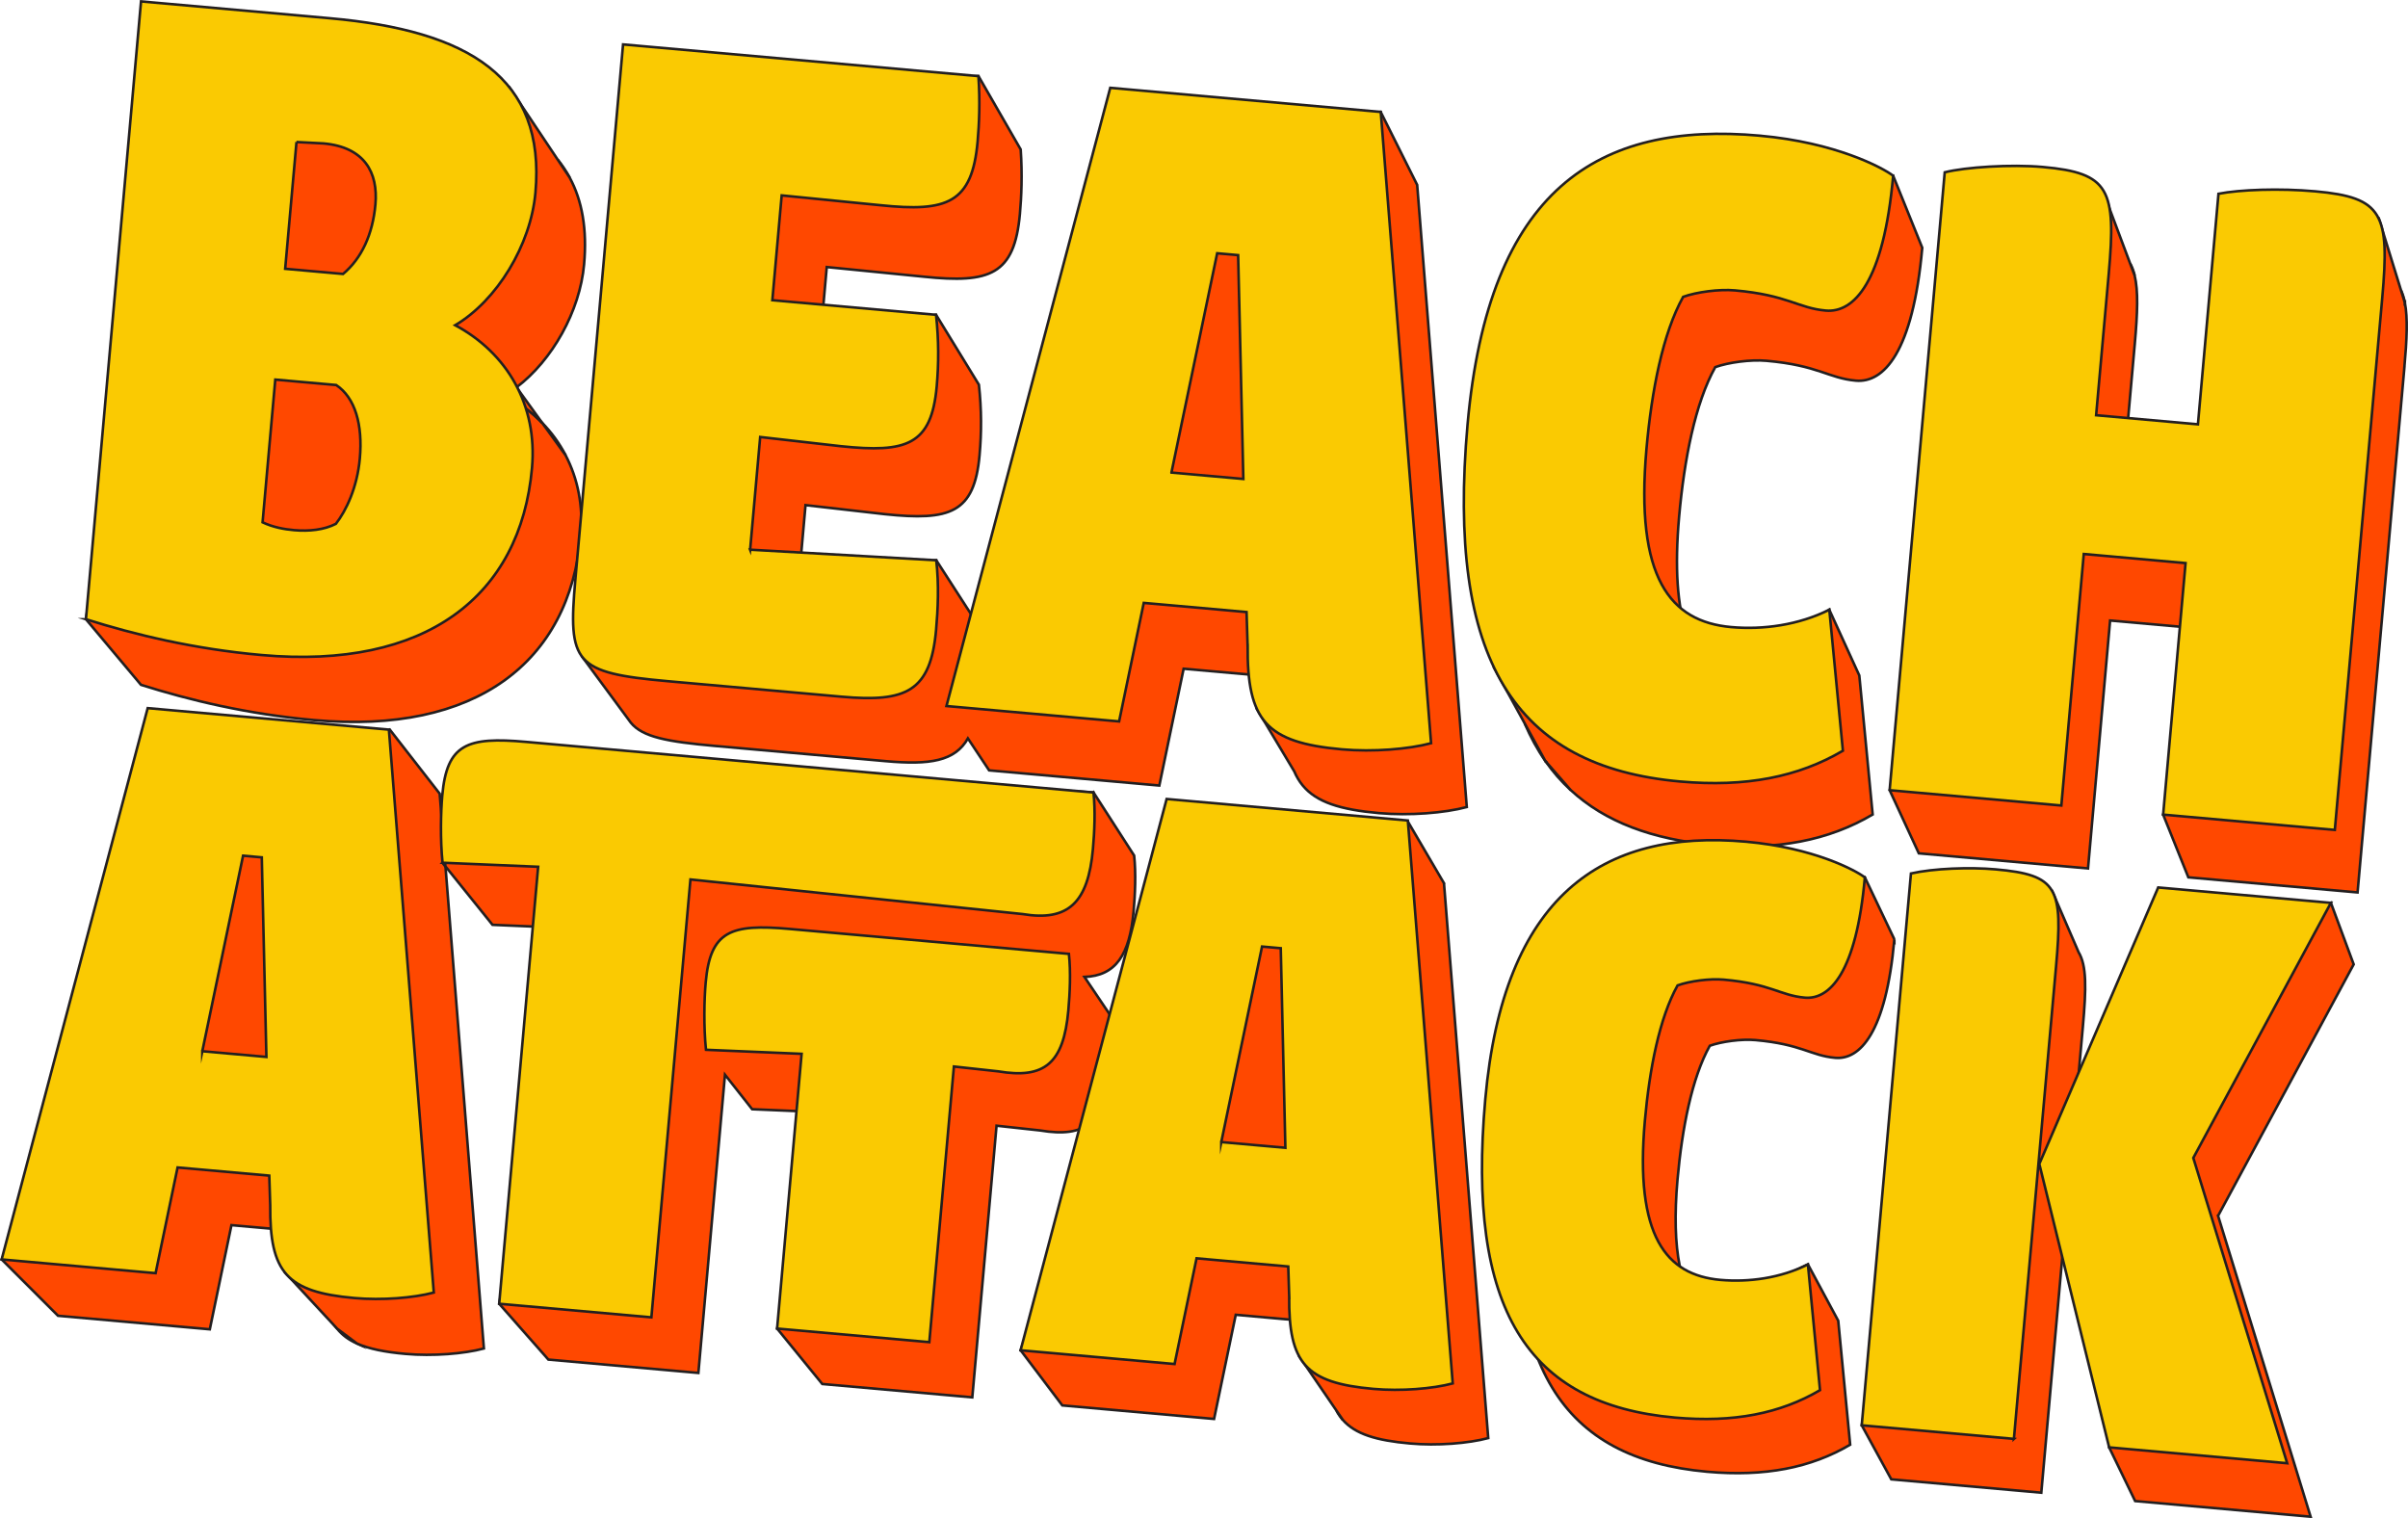
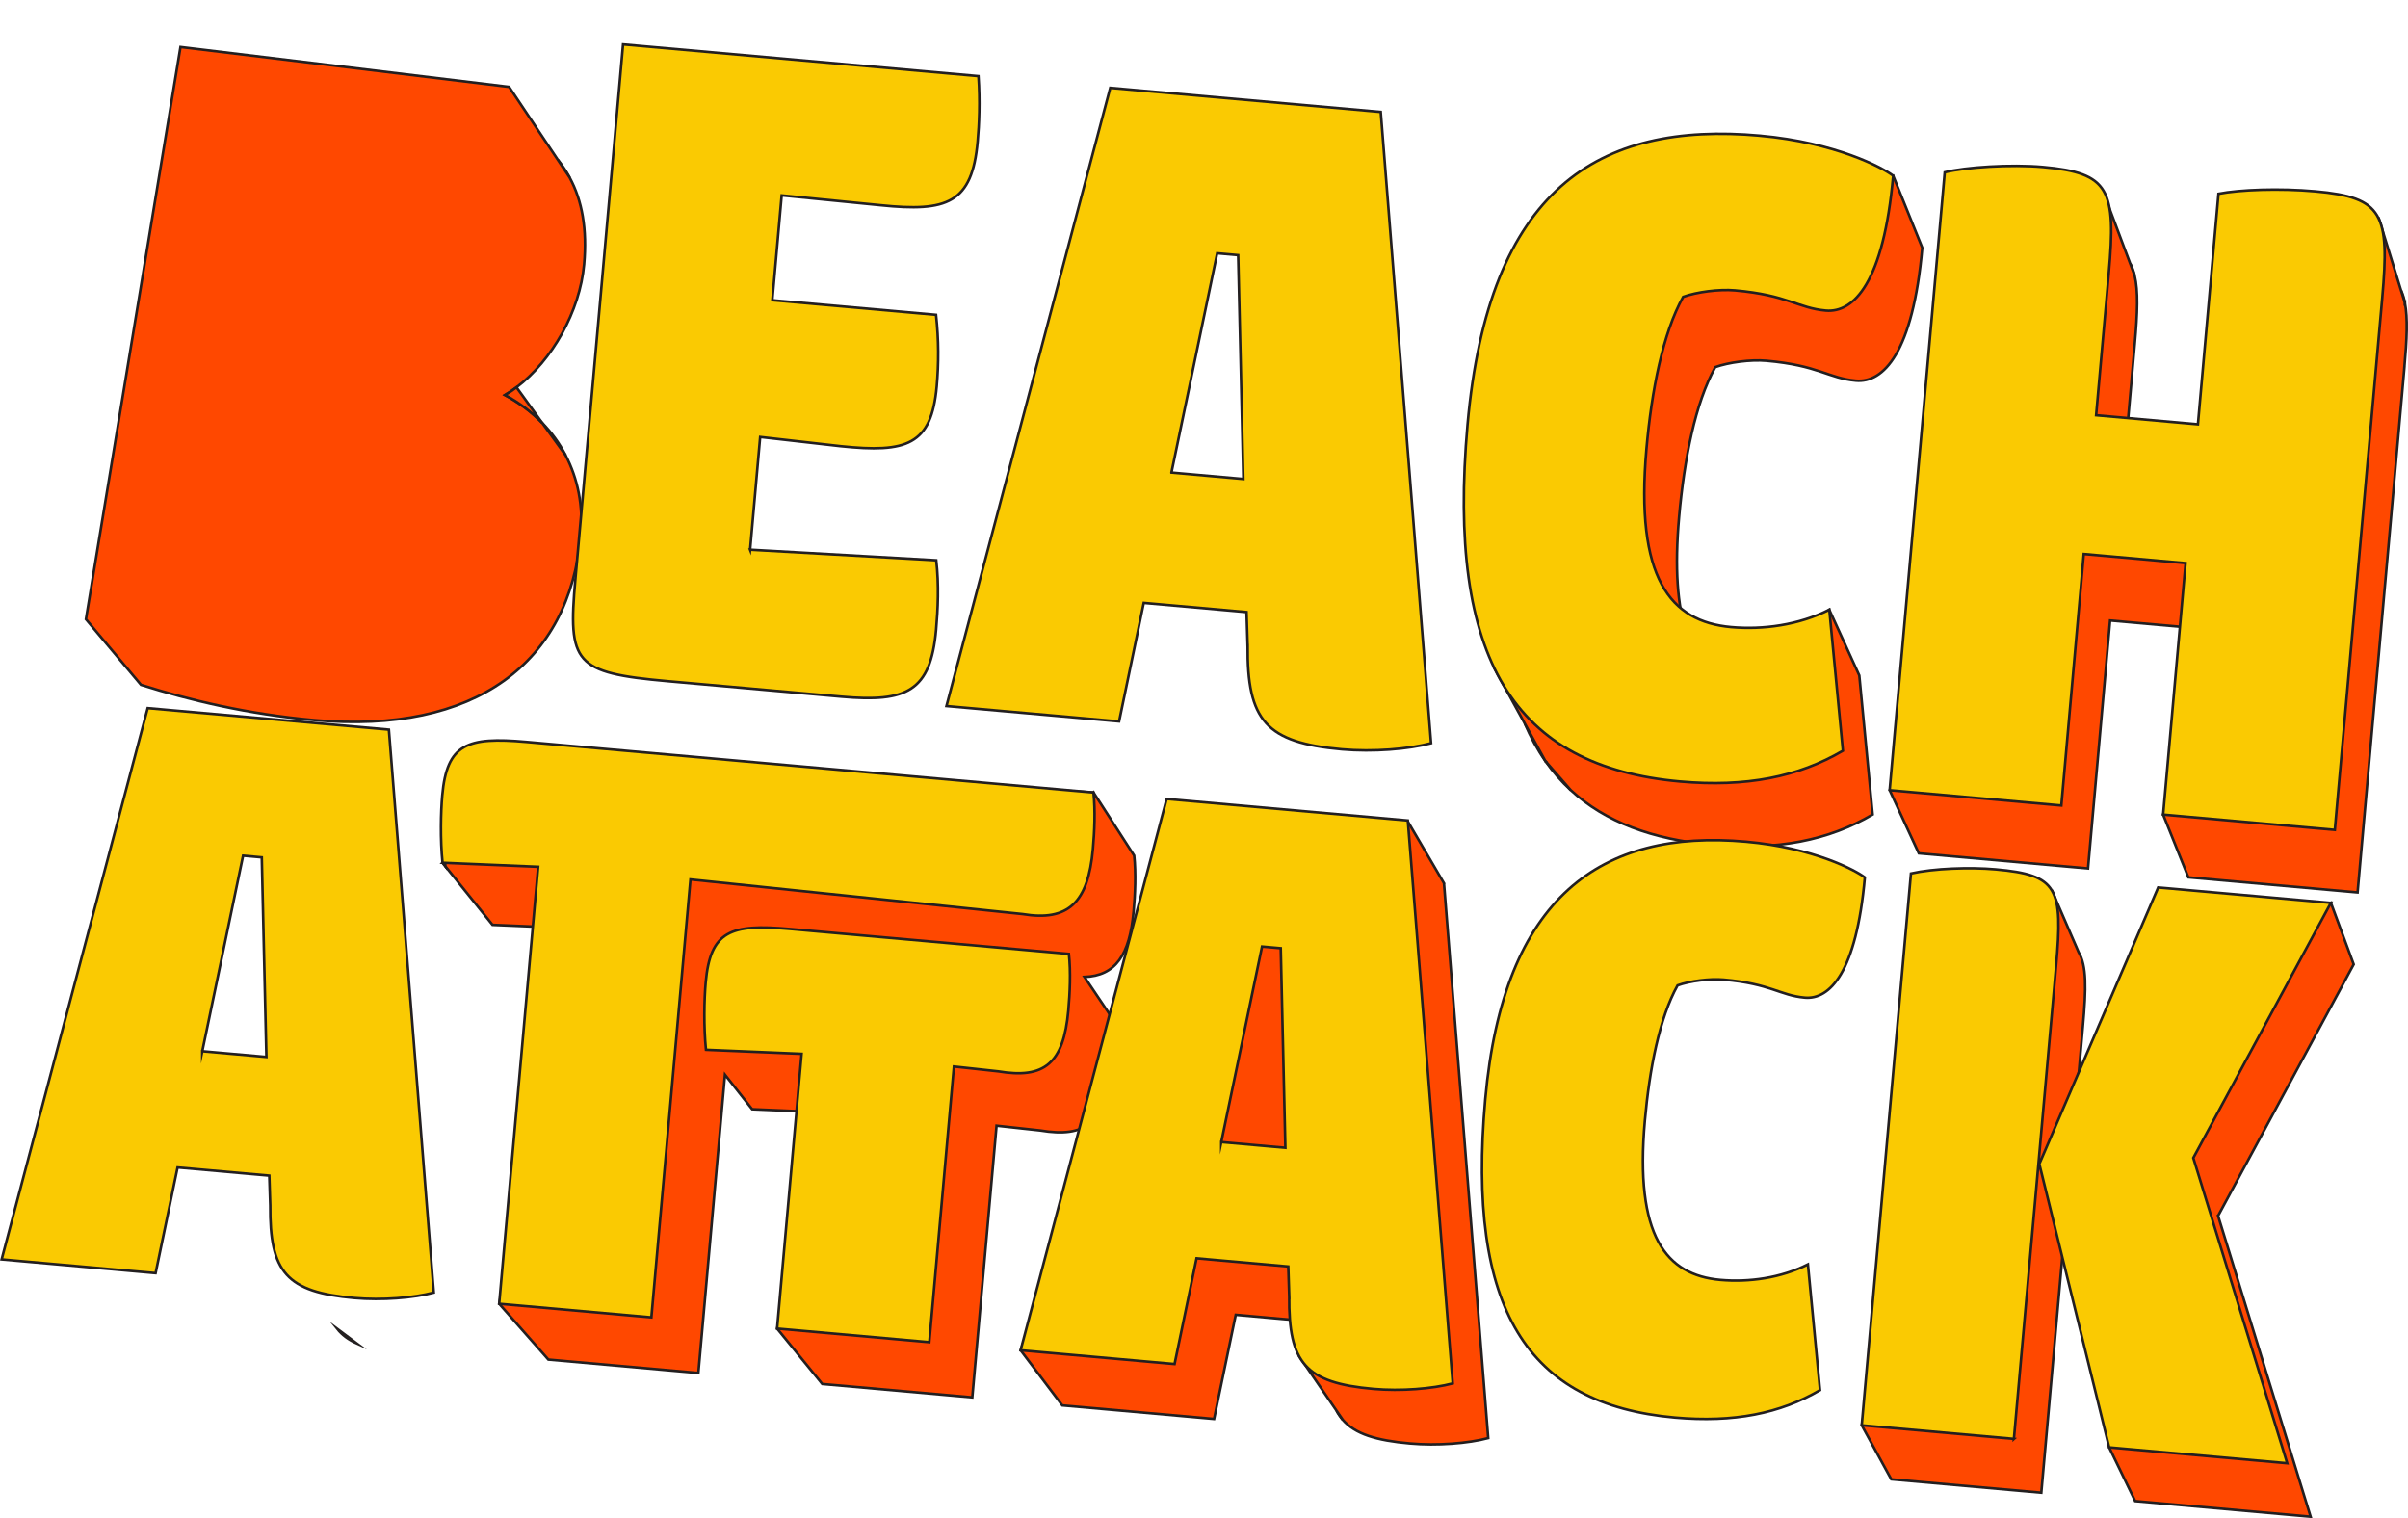
<svg xmlns="http://www.w3.org/2000/svg" id="Réteg_2" data-name="Réteg 2" viewBox="0 0 704.15 443.95">
  <defs>
    <style>
      .cls-1 {
        fill: #ff4800;
      }

      .cls-1, .cls-2 {
        stroke: #231f20;
        stroke-miterlimit: 10;
        stroke-width: .75px;
      }

      .cls-2 {
        fill: #faca02;
      }
    </style>
  </defs>
  <g id="Layer_2" data-name="Layer 2">
    <g id="main_graphic" data-name="main graphic">
      <g id="BEACH_ATTACK_FELIRAT_WIM" data-name="BEACH ATTACK FELIRAT + WIM">
        <g>
          <path class="cls-1" d="m163.09,46.68l3.49,5.23c-1-1.87-2.17-3.6-3.49-5.23Zm2.33,86.47c-1.8-3.47-4.09-6.63-6.82-9.44l6.82,9.44Z" />
          <path class="cls-1" d="m151.04,113.26c-1.09.83-2.22,1.59-3.36,2.26,4.14,2.22,7.81,4.97,10.91,8.19l6.82,9.44c3.55,6.83,5.18,14.79,4.4,23.49-3.31,37.1-30.7,58.15-77.88,53.94-19.56-1.74-36.6-5.87-50.7-10.32l-16.11-19.19L52.78,13.75l96.09,11.65,14.22,21.29,3.49,5.23c3.67,6.78,5.13,15.13,4.22,25.36-1.23,13.79-9.38,28.14-19.76,35.98Z" />
          <path class="cls-1" d="m284.58,183.17l-.72,2.13,2.46-2.04-1.75-.1Z" />
-           <path class="cls-1" d="m414.41,54.06l14.51,181.94c-6.53,1.74-16.76,2.56-25.68,1.77-11.35-1.01-18.29-3.2-22.32-8.11h0c-.99-1.21-1.8-2.56-2.46-4.11l-10.97-18.33,8.28-8.24-.02-.79-29.63-2.64-7.11,34.16-49.77-4.44-6.2-9.34c-3.81,6.67-11.12,7.8-24.01,6.65l-50.06-4.46c-13.84-1.24-21.06-2.56-24.52-6.81l-.58-.79-13.68-18.54,19.86-165.71,96.07-4.03,12.35,21.47c.51,7.3.21,13.94-.23,18.83-1.59,17.84-8.78,20.38-28.03,18.38l-28.45-2.83-1.84,20.67,33.79-6.73,12.54,20.47c.8,7.33.78,13.99.19,20.6-1.51,16.98-8.67,19.24-27.64,17.26l-23.25-2.65-1.96,22.02,40.19-5.91,11.36,17.62-.58,1.72-.72,2.13,2.46-2.04-1.17-1.82,47.55-141.59,71.05-7.13,10.66,21.32Z" />
          <path class="cls-1" d="m451.93,222.58c2.18,3.13,4.63,5.94,7.37,8.45l-7.37-8.45Zm-.06-.08l-6-10.93c1.71,3.99,3.7,7.64,6,10.93Z" />
          <path class="cls-1" d="m562.11,72.45c-2.75,30.78-11.37,39.58-19.42,38.86-8.06-.72-10.91-4.46-26.16-5.81-4.6-.41-11.06.46-14.95,1.85-5.87,10.5-9.08,27.03-10.57,43.72-2.69,30.16,3.42,44.13,15.1,49.23h0s28.81-22.01,28.81-22.01l8.78,19.23,3.91,40.66c-12.85,7.56-27.9,10.56-46.9,8.87-17.59-1.57-31.35-6.73-41.41-16.02l-7.37-8.45s-.04-.05-.06-.08l-6-10.93-9.04-16.46,2.12-97.5,15.17-6.12c14.67-24.82,38.92-33.33,69.58-30.59,1.7.15,3.34.33,4.93.55l24.97-10.06,8.51,21.06Z" />
          <path class="cls-1" d="m702.13,84.96l1.11,3.58c-.25-1.34-.62-2.53-1.11-3.58Zm-77.91-4.42c-.31-1.31-.74-2.47-1.3-3.47l1.3,3.47Z" />
          <path class="cls-1" d="m703.08,107.64l-13.68,153.33-49.48-4.42-7.38-18.37,11.4-26.78,2.44-27.34-29.34-2.61-6.46,72.5-49.48-4.42-8.53-18.47,13.5-37.25,10.91-122.34c5.93-1.5,19.06-2.37,28.26-1.54,2.01.18,3.82.39,5.46.65l4.8-13.24,7.41,19.74,1.3,3.47c1.09,4.48.86,10.87.04,20.06l-3.44,38.62,24.42-2.45,6.17-8.87,4.48-50.29c6.2-1.19,17.55-1.62,27.9-.7,1.01.09,1.97.18,2.89.3l9.05-13.01,6.41,20.75,1.11,3.58s.01.03.01.05c.84,4.41.59,10.53-.18,19.05Z" />
          <path class="cls-1" d="m98.58,388.54c1.45,1.82,3.34,3.23,5.77,4.32l-5.77-4.32Zm30.83-136.26l.85,1.05-.17-2.06-.68,1.01Z" />
-           <path class="cls-1" d="m130.09,251.27l-.68,1.01.85,1.05,11.24,141c-5.82,1.55-14.94,2.29-22.89,1.58-6.07-.54-10.72-1.46-14.25-3.05h0s-5.77-4.33-5.77-4.33h0s-15.27-16.46-15.27-16.46l-1-12.51-14.64-1.3-6.33,30.46-44.38-3.96L.48,368.28l48.82-105.62,9.74-36.77,17.65,1.57,37.27-14.14,14.61,18.76,1.53,19.18Z" />
          <path class="cls-1" d="m224.07,292.65l1.45-1.2c-.52.35-1.01.75-1.45,1.2Z" />
          <path class="cls-1" d="m390.85,412.57c.5.96,1.1,1.82,1.79,2.61l-1.79-2.61Z" />
-           <path class="cls-1" d="m553.95,274.68c-2.45,27.45-10.13,35.3-17.31,34.65-7.18-.64-9.72-3.97-23.33-5.19-4.1-.36-9.86.42-13.33,1.66-5.23,9.36-8.09,24.1-9.43,38.98-1.88,21.1,1.07,33.32,7.46,39.8l30.66-14.85,8.87,16.48,3.49,36.25c-11.46,6.74-24.89,9.42-41.82,7.91-42.58-3.8-60.05-31.22-54.65-91.75,5.22-58.49,33.59-77.94,75.14-74.23,3.16.28,6.12.69,8.89,1.19l16.74-9,8.62,18.1Z" />
          <path class="cls-1" d="m158.59,123.71c-3.1-3.22-6.77-5.97-10.91-8.19,1.14-.67,2.27-1.43,3.36-2.26l7.55,10.45Z" />
          <polygon class="cls-1" points="286.32 183.27 283.86 185.31 284.58 183.17 285.15 181.45 286.32 183.27" />
          <polygon class="cls-1" points="286.32 183.27 283.86 185.31 284.58 183.17 285.15 181.45 286.32 183.27" />
          <path class="cls-1" d="m451.93,222.58l-.04-.04-.03-.04s.04.05.06.08Z" />
          <path class="cls-1" d="m703.25,88.58v.02s0-.04-.01-.05v.04Z" />
          <polygon class="cls-1" points="130.09 251.27 130.26 253.33 129.41 252.28 130.09 251.27" />
          <path class="cls-1" d="m319.76,231.74l-169.16-10.84-20.52,30.37.17,2.06,13.77,17.11,22.14.94-20.19,109.87,14.38,16.32,43.87,3.91,7.78-87.21,7.95,10.09,22.32.95-15.02,63.2,13.2,16.2,43.87,3.91,7.09-79.44,12.8,1.4c13.25,2.21,18.81-2.21,20.18-17.59.43-4.88.73-11.05.16-16.28l-7.43-11.03c9.07-.33,13.22-6.34,14.37-19.21.44-4.87.72-11.05.16-16.28l-11.88-18.46Zm-106.65,70l2.36-26.47,40.34,4.2-16.05.15-14.21,11.79-.04.03-1.45,1.2-.02.02-10.94,9.07Z" />
          <path class="cls-1" d="m422.25,258.29l12.94,162.24c-5.82,1.55-14.94,2.29-22.89,1.57-9.87-.87-16-2.75-19.64-6.9v-.02s-1.8-2.61-1.8-2.61l-10.99-16.05.03-10.39-18.54-1.66-6.34,30.46-44.38-3.96-12.18-16.12,49.9-144.55,63.39-9.96,10.51,17.94Z" />
          <path class="cls-1" d="m648.61,355.52l27.06,88-51.31-4.58-7.6-15.7.34-13.79-12.86-52.2,4.03-9.38-3.48.35-7.87,88.28-43.87-3.91-8.64-15.8,19.7-108.14,3.13-35.1c1.04-.23,2.18-.44,3.38-.62l1.36-7.49,28.11-4.88,7.71,17.82v.02c2.41,3.95,2.28,10.54,1.27,21.88l-1.99,22.26,23.43-26.37,8-18.61,18.88,1.69,24.21-15.25,6.67,18-39.65,73.52Z" />
        </g>
        <g>
-           <path class="cls-2" d="m25.13,181.08L41.24.41l55.16,4.92c40.86,3.64,63.17,17.4,60.18,50.97-1.38,15.47-11.35,31.64-23.47,38.8,15.16,8.12,24.1,23.33,22.46,41.72-3.36,37.65-31.15,59-79.02,54.73-19.85-1.77-37.13-5.96-51.43-10.47ZM86.7,41.53l-3.31,37.07,16.93,1.51c5.4-4.52,8.68-11.58,9.46-20.34.83-9.34-3.21-16.76-15.18-17.83l-7.91-.41Zm-6.2,69.47l-3.72,41.74c3.11,1.45,6.29,2.03,9.21,2.29,4.38.39,8.83-.09,12.23-1.85,2.99-3.85,6.24-10.62,7-19.09.89-9.92-1.36-17.77-6.91-21.5l-17.8-1.59Z" />
          <path class="cls-2" d="m219.34,160.74l54.44,3.09c.83,7.14.48,14.46-.04,20.3-1.61,18.1-8.67,21.29-27.64,19.6l-50.79-4.53c-27.44-2.45-29.25-5.26-27.06-29.77l13.95-156.44,103.91,9.27c.52,7.4.21,14.14-.23,19.1-1.61,18.1-8.91,20.68-28.43,18.65l-28.87-2.87-2.73,30.65,47.87,4.27c.81,7.43.79,14.19.2,20.91-1.54,17.22-8.8,19.52-28.04,17.51l-23.59-2.69-2.94,32.98Z" />
          <path class="cls-2" d="m364.83,188.72l-.31-9.74-30.06-2.68-7.21,34.66-50.49-4.5,47.9-180.78,79.1,7.05,14.72,184.6c-6.63,1.76-17,2.6-26.05,1.8-22.18-1.98-27.79-8.36-27.59-30.41Zm-22.27-50.53l21.02,1.87-1.52-65.45-6.13-.55-13.37,64.12Z" />
          <path class="cls-2" d="m514.63,39.68c22.18,1.98,35.94,9.38,38.97,11.71-2.79,31.23-11.52,40.16-19.7,39.43-8.17-.73-11.07-4.52-26.54-5.9-4.67-.42-11.22.47-15.17,1.88-5.95,10.65-9.21,27.42-10.72,44.35-3.38,37.94,6.96,50.63,24.76,52.22,9.34.83,19.76-.59,28.7-5.09l3.97,41.25c-13.04,7.66-28.32,10.71-47.58,9-48.45-4.32-68.32-35.51-62.18-104.4s38.21-88.68,85.49-84.46Z" />
          <path class="cls-2" d="m552.57,231.06l16.11-180.67c6.02-1.52,19.34-2.39,28.68-1.56,19.56,1.74,21.47,6.62,19.29,31.14l-3.7,41.45,29.77,2.66,6.01-67.42c6.29-1.21,17.8-1.65,28.31-.71,19.85,1.77,21.77,6.65,19.58,31.17l-13.87,155.57-50.2-4.48,6.56-73.55-29.77-2.66-6.56,73.55-50.2-4.48Z" />
          <path class="cls-2" d="m79.02,352.46l-.28-8.68-26.81-2.39-6.43,30.91L.48,368.28l42.71-161.21,70.53,6.29,13.13,164.61c-5.91,1.57-15.16,2.32-23.23,1.6-19.78-1.76-24.78-7.46-24.6-27.12Zm-19.86-45.06l18.74,1.67-1.35-58.36-5.47-.49-11.92,57.18Z" />
          <path class="cls-2" d="m129.41,252.28c-.7-6.88-.52-14.74-.08-19.68,1.35-15.1,7.3-17.19,24.48-15.66l165.95,14.8c.58,5.3.28,11.57-.16,16.51-1.39,15.62-7.14,21.28-20.59,19.04l-97.11-10.12-11.42,128.05-44.51-3.97,11.4-127.79-27.96-1.18Z" />
          <path class="cls-2" d="m206.44,306.98c-.7-6.88-.52-14.74-.08-19.68,1.35-15.1,7.3-17.19,24.48-15.66l81.73,7.29c.58,5.3.28,11.57-.16,16.51-1.39,15.62-7.04,20.1-20.48,17.85l-12.99-1.42-7.19,80.6-44.51-3.97,7.17-80.34-27.96-1.18Z" />
          <path class="cls-2" d="m376.99,379.03l-.28-8.68-26.81-2.39-6.43,30.91-45.03-4.02,42.71-161.21,70.53,6.29,13.13,164.61c-5.91,1.57-15.16,2.32-23.23,1.6-19.78-1.76-24.78-7.46-24.6-27.12Zm-19.86-45.06l18.74,1.67-1.35-58.36-5.47-.49-11.92,57.18Z" />
          <path class="cls-2" d="m510.57,246.13c19.78,1.76,32.05,8.37,34.75,10.44-2.48,27.85-10.28,35.81-17.56,35.16s-9.87-4.03-23.67-5.26c-4.16-.37-10.01.42-13.53,1.68-5.31,9.5-8.21,24.45-9.56,39.55-3.02,33.84,6.21,45.15,22.08,46.57,8.33.74,17.63-.53,25.59-4.54l3.54,36.78c-11.63,6.83-25.25,9.55-42.43,8.02-43.21-3.85-60.93-31.67-55.45-93.09,5.29-59.34,34.07-79.07,76.24-75.31Z" />
          <path class="cls-2" d="m588.92,420.76l-44.51-3.97,14.39-161.37c6.69-1.5,17.22-1.87,24.77-1.2,18.22,1.62,19.72,5.43,17.67,28.34l-12.33,138.21Zm92.68-156.75l-40.23,74.59,27.45,89.28-52.06-4.64-20.42-82.88,34.76-80.85,50.49,4.5Z" />
        </g>
      </g>
    </g>
  </g>
</svg>